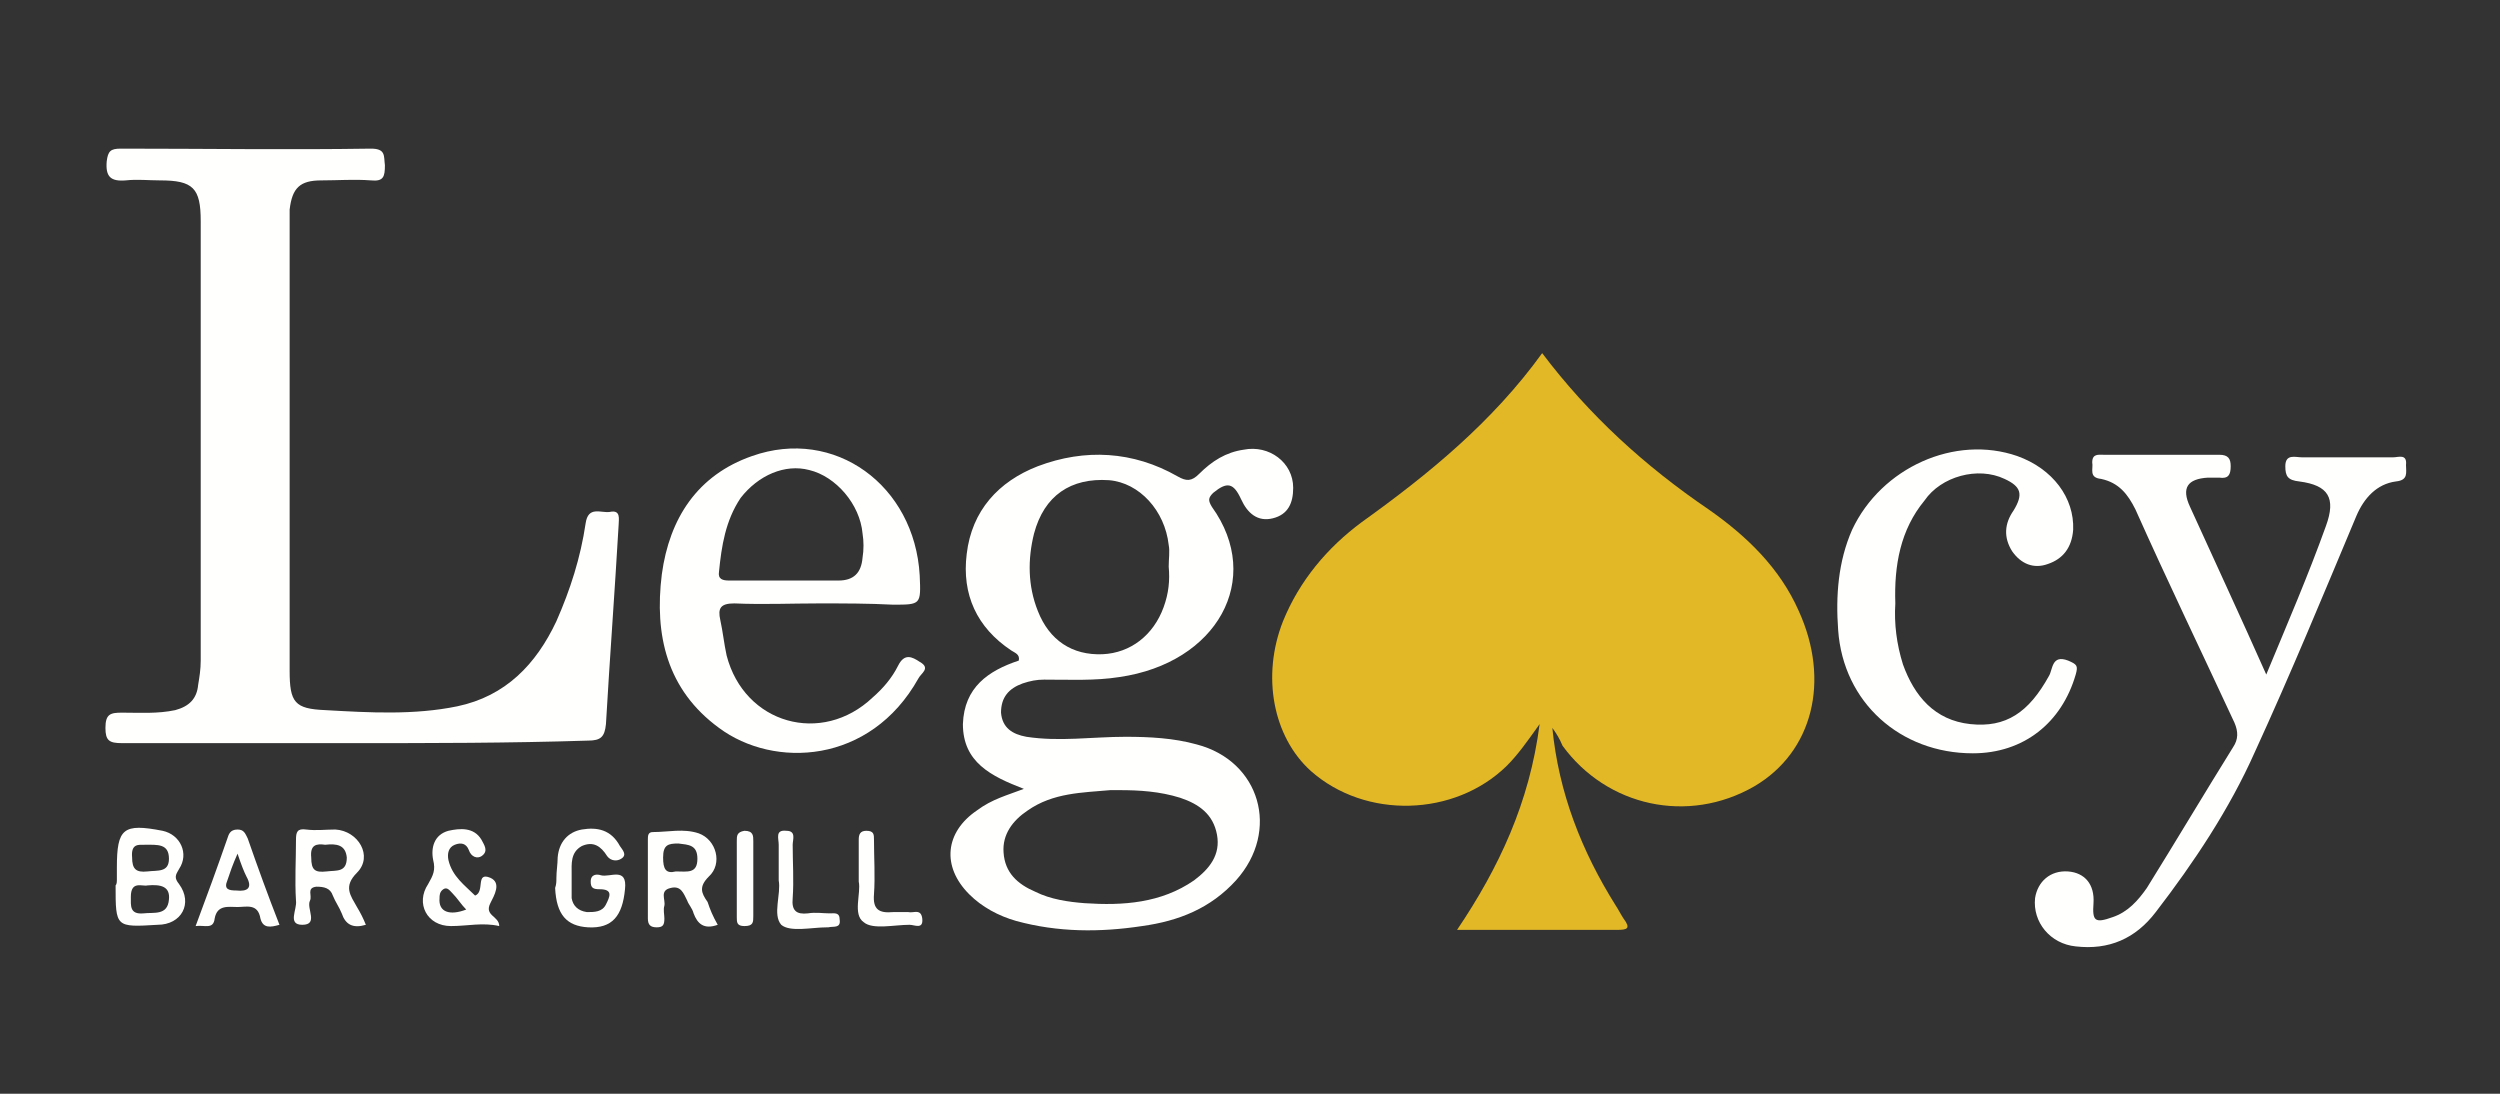
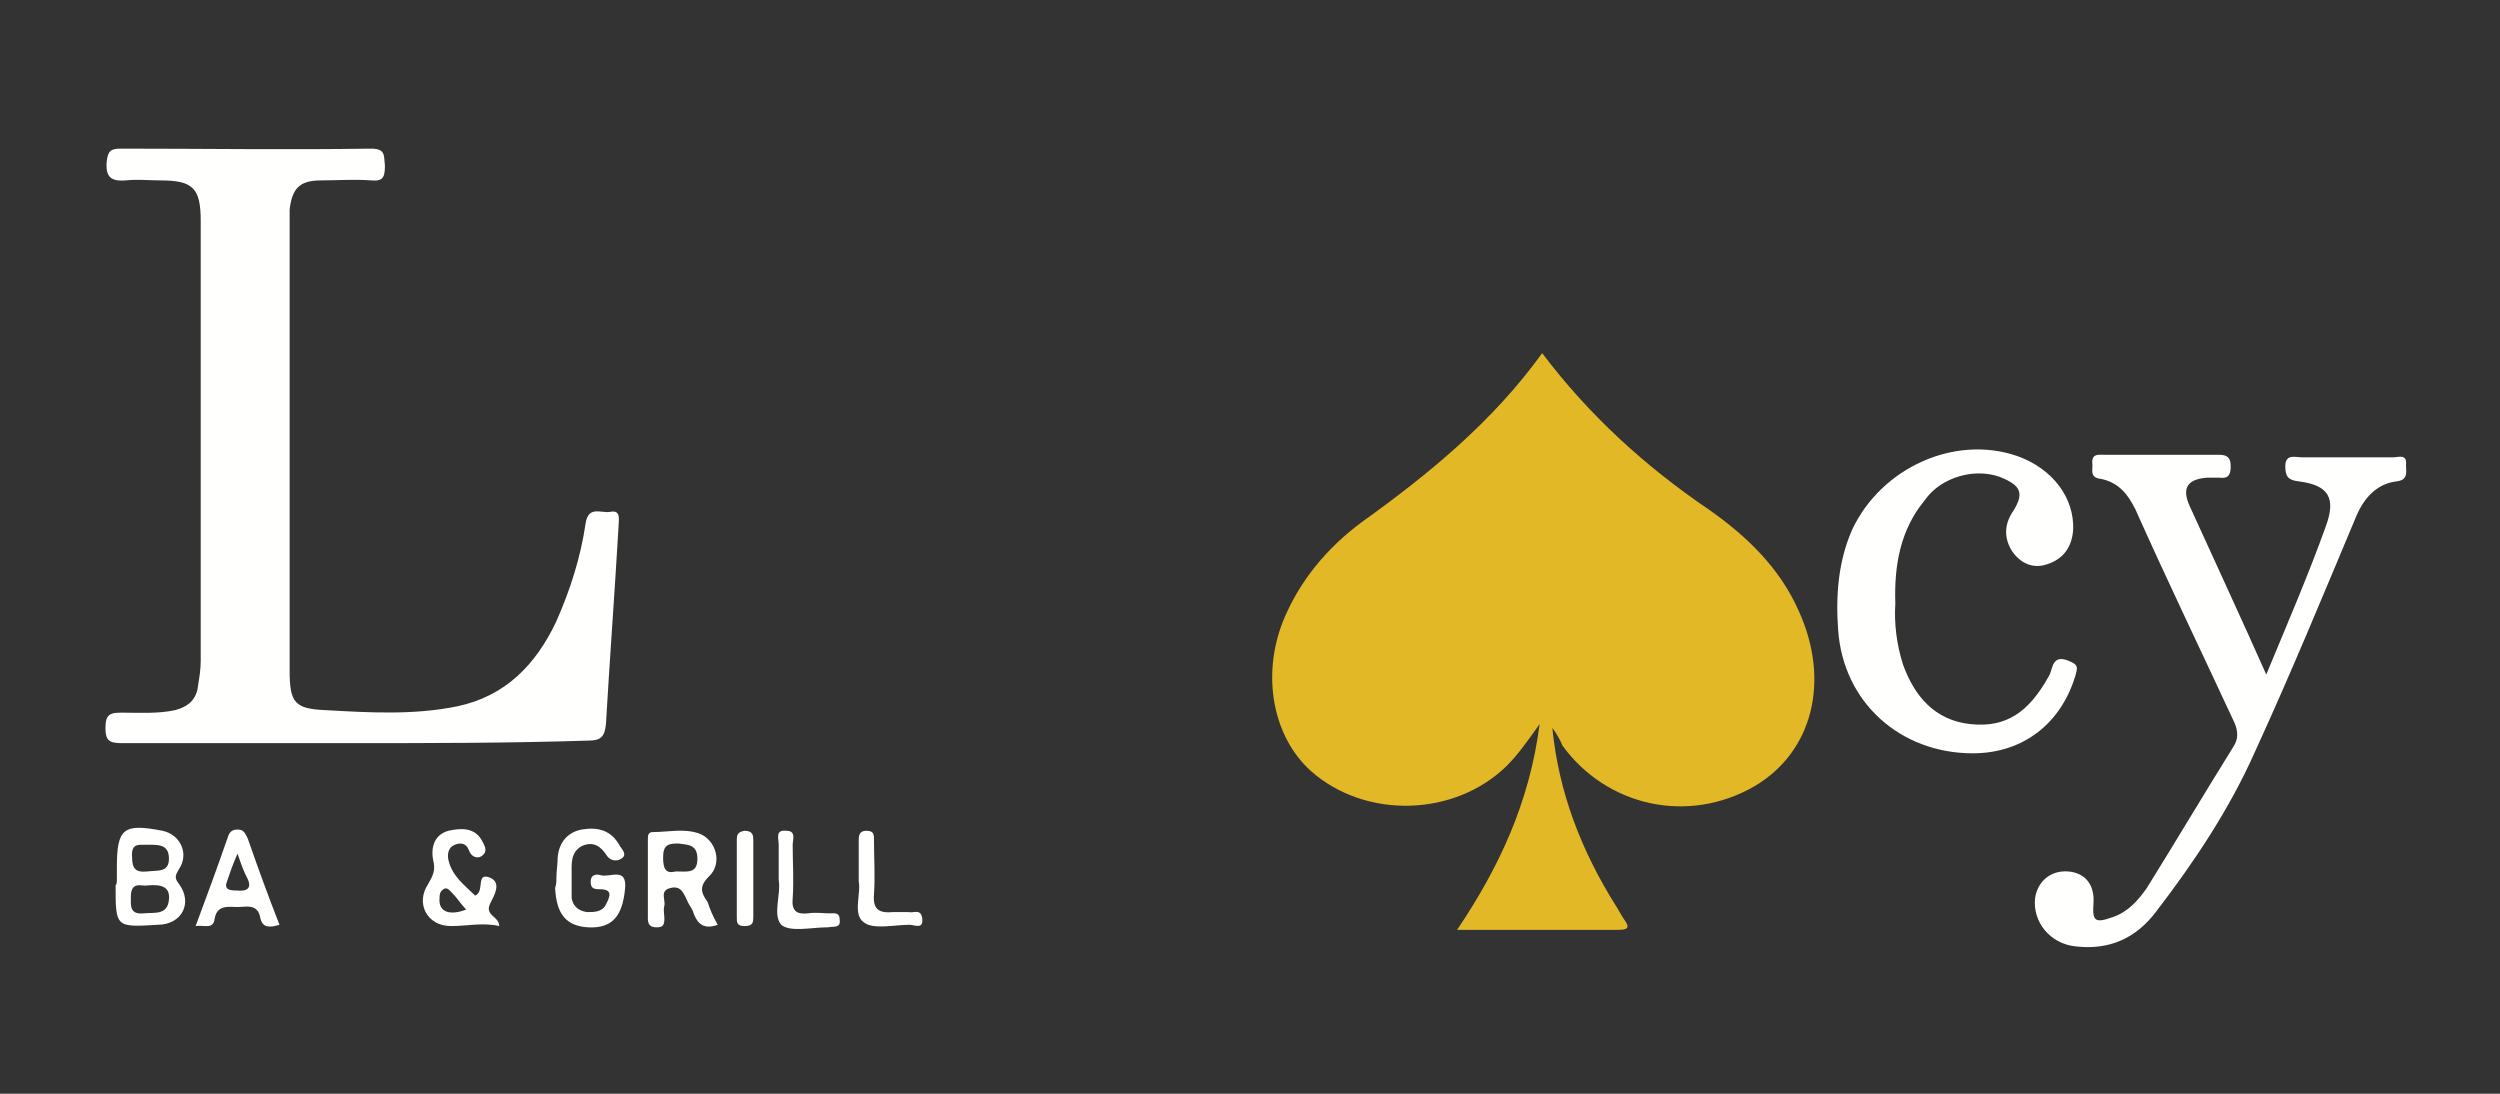
<svg xmlns="http://www.w3.org/2000/svg" version="1.1" id="Layer_1" x="0px" y="0px" viewBox="0 0 196.8 86.1" style="enable-background:new 0 0 196.8 86.1;" xml:space="preserve">
  <rect x="0" y="0" width="196.8" height="86.1" fill="#333333" stroke="none" />
  <style type="text/css">
	.st0{fill:#E3B826;}
	.st1{fill:#FFFFFE;}
</style>
  <g>
    <g>
      <path class="st0" d="M122.2,57.3c0.5,5.1,2.3,9.7,5,14c0.2,0.3,0.4,0.7,0.6,1c0.6,0.8,0.3,0.9-0.5,0.9c-4.1,0-8.2,0-12.6,0    c3.3-4.9,5.7-10,6.5-16.2c-1,1.4-1.7,2.4-2.6,3.3c-4.1,4-11.1,4.2-15.4,0.4c-3-2.7-3.9-7.5-2.2-11.8c1.3-3.2,3.5-5.8,6.2-7.8    c5.3-3.8,10.3-7.9,14.2-13.3c3.7,4.9,8.1,8.9,13.1,12.3c3,2.1,5.6,4.6,7.1,8c2.5,5.5,1.1,11.1-3.5,13.8c-5.2,3-11.6,1.6-15.1-3.2    C122.8,58.2,122.5,57.7,122.2,57.3z" />
      <path class="st1" d="M27.8,58.5c-6.1,0-12.2,0-18.2,0c-1,0-1.3-0.2-1.3-1.2c0-1.1,0.4-1.2,1.3-1.2c1.4,0,2.8,0.1,4.2-0.2    c1.1-0.3,1.7-0.9,1.8-2c0.1-0.6,0.2-1.2,0.2-1.9c0-11.5,0-23.1,0-34.6c0-2.6-0.6-3.2-3.2-3.2c-0.9,0-1.8-0.1-2.7,0    c-1.2,0.1-1.6-0.3-1.5-1.5c0.1-0.8,0.3-1,1.1-1c6.6,0,13.1,0.1,19.7,0c1.2,0,1,0.6,1.1,1.3c0,0.9-0.1,1.3-1.1,1.2    c-1.3-0.1-2.6,0-3.9,0c-1.7,0-2.3,0.6-2.5,2.3c0,0.3,0,0.7,0,1c0,11.8,0,23.5,0,35.3c0,2.5,0.4,3,2.8,3.1c3.5,0.2,7,0.4,10.4-0.3    c3.8-0.8,6.2-3.3,7.8-6.7c1.1-2.5,1.9-5,2.3-7.7c0.2-1.4,1.2-0.8,1.9-0.9c0.9-0.2,0.7,0.6,0.7,1c-0.3,5.2-0.7,10.5-1,15.7    c-0.1,1-0.4,1.3-1.4,1.3C40,58.5,33.9,58.5,27.8,58.5z" />
-       <path class="st1" d="M80.6,62.1c-2.6-1-4.8-2.1-4.8-5.1c0.1-2.9,2-4.2,4.4-5c0.1-0.5-0.3-0.6-0.6-0.8c-2.7-1.8-3.9-4.4-3.5-7.6    c0.4-3.4,2.5-5.7,5.6-6.9c3.7-1.4,7.5-1.2,11,0.8c0.7,0.4,1.1,0.4,1.7-0.2c1-1,2.1-1.7,3.5-1.9c2-0.4,3.9,1,3.9,3    c0,1.2-0.4,2.1-1.6,2.4c-1.2,0.3-2-0.4-2.5-1.5c-0.6-1.3-1.1-1.4-2.2-0.5c-0.4,0.4-0.4,0.6-0.1,1.1c4.1,5.7,0.4,12.3-7.3,13.4    c-1.9,0.3-3.9,0.2-5.9,0.2c-0.6,0-1.1,0.1-1.7,0.3c-1.1,0.4-1.7,1.1-1.7,2.3c0.1,1.2,0.9,1.7,2,1.9c2.6,0.4,5.2,0,7.8,0    c1.9,0,3.8,0.1,5.6,0.6c5,1.3,6.6,6.8,3.1,10.7c-2,2.2-4.5,3.2-7.4,3.6c-3.3,0.5-6.6,0.5-9.9-0.4c-1.4-0.4-2.7-1.1-3.7-2.1    c-2.2-2.2-1.9-4.9,0.6-6.6C78.1,62.9,79.3,62.6,80.6,62.1z M88.1,62.2c-0.2,0-0.5,0-0.7,0c-2.2,0.2-4.5,0.2-6.5,1.6    c-1.2,0.8-2,1.9-1.9,3.3c0.1,1.6,1.1,2.5,2.5,3.1c1.2,0.6,2.6,0.8,3.9,0.9c3,0.2,6,0,8.6-1.8c1.2-0.9,2.1-2,1.8-3.6    c-0.3-1.6-1.4-2.4-2.9-2.9C91.3,62.3,89.7,62.2,88.1,62.2z M92,44.6c0-0.6,0.1-1.2,0-1.7c-0.3-2.7-2.3-4.9-4.7-5.1    c-3-0.2-5.1,1.2-5.9,4.2c-0.5,2-0.5,4.1,0.3,6.1c0.9,2.3,2.7,3.5,5.1,3.4c2.2-0.1,4-1.5,4.8-3.7C92,46.7,92.1,45.7,92,44.6z" />
      <path class="st1" d="M178.4,53.1c1.7-4.1,3.3-7.8,4.7-11.7c0.8-2.2,0.2-3.2-2.1-3.5c-0.9-0.1-1.1-0.4-1.1-1.2c0-1,0.8-0.7,1.3-0.7    c2.4,0,4.8,0,7.2,0c0.4,0,1.1-0.3,1,0.6c0,0.6,0.2,1.2-0.8,1.3c-1.5,0.2-2.5,1.3-3.1,2.7c-2.6,6.2-5.2,12.5-8,18.6    c-2,4.5-4.8,8.7-7.8,12.6c-1.6,2.1-3.7,3-6.3,2.7c-2-0.2-3.4-1.9-3.2-3.8c0.2-1.3,1.2-2.2,2.6-2.1c1.3,0.1,2.1,1,2,2.5    c-0.1,1.4,0.1,1.6,1.5,1.1c1.2-0.4,2-1.3,2.7-2.3c2.3-3.7,4.5-7.4,6.8-11.1c0.4-0.6,0.4-1.2,0.1-1.9c-2.6-5.6-5.3-11.2-7.8-16.8    c-0.6-1.2-1.3-2.1-2.7-2.4c-1-0.1-0.6-0.8-0.7-1.3c0-0.7,0.5-0.6,0.9-0.6c3,0,6.1,0,9.1,0c0.7,0,0.9,0.3,0.9,0.9    c0,0.7-0.2,1-0.9,0.9c-0.3,0-0.6,0-0.9,0c-1.6,0.1-2.1,0.8-1.4,2.3C174.4,44.3,176.4,48.6,178.4,53.1z" />
-       <path class="st1" d="M64.5,47.5c-2.2,0-4.4,0.1-6.7,0c-1.1,0-1.3,0.4-1.1,1.3c0.2,0.9,0.3,1.9,0.5,2.8c1.4,5.4,7.5,7.1,11.5,3.3    c0.8-0.7,1.5-1.5,2-2.5s1.1-0.7,1.7-0.3c0.9,0.5,0.1,0.9-0.1,1.3c-3.8,6.8-11.4,7.1-15.7,3.9c-4.1-3-5.1-7.3-4.5-12.1    c0.6-4.4,2.8-7.8,7.1-9.3c6.5-2.3,12.8,2.3,13.2,9.4c0.1,2.3,0.1,2.3-2.1,2.3C68.4,47.5,66.4,47.5,64.5,47.5z M61.7,45.7    c1.4,0,2.9,0,4.3,0c1.2,0,1.8-0.6,1.9-1.8c0.1-0.6,0.1-1.3,0-1.9c-0.2-2.3-2.1-4.5-4.2-5c-1.9-0.5-4,0.4-5.4,2.2    C57.1,41,56.8,43,56.6,45c-0.1,0.6,0.3,0.7,0.8,0.7C58.8,45.7,60.3,45.7,61.7,45.7z" />
      <path class="st1" d="M149.2,47.5c-0.1,1.6,0.1,3.2,0.6,4.8c0.9,2.5,2.5,4.4,5.3,4.7s4.6-0.9,6.2-3.8c0.3-0.5,0.2-1.7,1.5-1.2    c0.7,0.3,0.8,0.4,0.6,1.1c-1.1,3.8-4.1,6.2-8.1,6.2c-5.7,0-10.2-4-10.6-9.7c-0.2-2.7,0-5.4,1.1-7.9c2.3-4.9,8.1-7.5,13-5.8    c2.8,1,4.5,3.3,4.4,5.8c-0.1,1.4-0.8,2.3-2,2.7c-1.1,0.4-2.1,0-2.8-1c-0.7-1.1-0.6-2.2,0.1-3.2c0.8-1.3,0.6-1.9-0.7-2.5    c-2.1-1-5-0.2-6.3,1.7C149.6,41.7,149.1,44.5,149.2,47.5z" />
      <path class="st1" d="M9.2,69.2c0-0.3,0-0.6,0-0.9c0-3.1,0.5-3.5,3.6-2.9c1.4,0.3,2.1,1.8,1.3,3c-0.3,0.5-0.4,0.7,0,1.2    c1.1,1.5,0.2,3.2-1.7,3.2C9.1,73,9.1,73,9.1,69.7C9.2,69.6,9.2,69.4,9.2,69.2z M11.6,69.7c-0.4,0.1-1.3-0.4-1.3,0.9    c0,0.7-0.1,1.4,1,1.3c0.8-0.1,1.9,0.2,2-1.1C13.4,69.8,12.7,69.6,11.6,69.7z M11.4,66.5c-0.5,0-1.1-0.1-1,1c0,0.9,0.3,1.2,1.2,1.1    c0.8-0.1,1.7,0.1,1.7-1C13.3,66.4,12.4,66.5,11.4,66.5z" />
      <path class="st1" d="M56.5,72.8c-1.1,0.4-1.6-0.1-1.9-0.9c-0.1-0.4-0.4-0.7-0.5-1c-0.3-0.6-0.5-1.2-1.3-1    c-0.9,0.2-0.4,0.9-0.5,1.4c-0.1,0.3,0,0.7,0,1c0,0.5-0.1,0.7-0.6,0.7S51,72.8,51,72.3c0-2.1,0-4.1,0-6.2c0-0.3,0-0.6,0.4-0.6    c1.2,0,2.4-0.3,3.6,0.1c1.4,0.5,1.9,2.4,0.8,3.4c-0.8,0.8-0.6,1.3-0.1,2C55.9,71.6,56.1,72.1,56.5,72.8z M53.2,68.6    c0.9,0,1.7,0.2,1.7-1c0-1.1-0.7-1.1-1.5-1.2c-0.8,0-1.2,0.1-1.2,1.1C52.2,68.4,52.4,68.8,53.2,68.6z" />
      <path class="st1" d="M37.4,70.5c0.8-0.3,0-1.9,1.2-1.4c0.9,0.4,0.3,1.4,0,2c-0.5,1,0.7,1,0.7,1.8c-1.3-0.3-2.5,0-3.8,0    c-1.9,0-2.8-1.8-1.8-3.3c0.4-0.7,0.6-1.1,0.4-1.9c-0.2-1,0.1-2,1.2-2.3c0.9-0.2,2-0.3,2.6,0.7c0.2,0.4,0.6,0.9,0,1.3    c-0.3,0.2-0.8,0.1-1-0.5c-0.2-0.5-0.6-0.6-1.1-0.4s-0.6,0.7-0.5,1.2C35.6,69,36.6,69.7,37.4,70.5z M36.7,71.6    c-0.4-0.4-0.7-0.9-1.1-1.3c-0.2-0.2-0.4-0.5-0.7-0.3s-0.3,0.5-0.3,0.7C34.5,71.8,35.4,72.1,36.7,71.6z" />
-       <path class="st1" d="M28.8,72.8c-1,0.3-1.6,0-1.9-0.9c-0.2-0.5-0.5-0.9-0.7-1.4c-0.2-0.6-0.7-0.7-1.3-0.7    c-0.8,0.1-0.3,0.7-0.5,1.1c-0.3,0.6,0.7,1.9-0.6,1.9c-1.2,0-0.4-1.2-0.5-1.9c-0.1-1.6,0-3.2,0-4.8c0-0.6,0.1-0.9,0.8-0.8    c0.8,0.1,1.5,0,2.3,0c1.8,0.1,3,2.1,1.7,3.4c-1.1,1.1-0.5,1.8,0,2.7C28.4,71.9,28.6,72.3,28.8,72.8z M25.6,66.5    c-0.7-0.1-1.2,0-1.1,1c0,1,0.3,1.2,1.2,1.1c0.8-0.1,1.6,0.1,1.6-1.1C27.2,66.5,26.5,66.4,25.6,66.5z" />
      <path class="st1" d="M43.8,69.1c0-0.5,0.1-1.1,0.1-1.6c0.1-1.2,0.8-2,1.9-2.2c1.2-0.2,2.3,0,3,1.3c0.2,0.3,0.6,0.7,0.1,1    c-0.3,0.2-0.8,0.2-1.1-0.2c-0.5-0.8-1.1-1.2-2-0.8C44.9,67.1,45,68,45,68.8c0,0.6,0,1.3,0,1.9c0.1,0.6,0.5,1,1.2,1.1    c0.6,0,1.2,0,1.5-0.6s0.6-1.2-0.5-1.2c-0.5,0-0.7-0.1-0.7-0.6c0-0.6,0.5-0.6,0.8-0.5c0.7,0.2,2.1-0.7,1.9,1.1    c-0.2,2.1-1,3.1-2.9,3c-1.7-0.1-2.5-1-2.6-3.1C43.8,69.6,43.8,69.4,43.8,69.1L43.8,69.1z" />
      <path class="st1" d="M22,72.8c-0.7,0.2-1.3,0.3-1.5-0.5c-0.2-1.2-1.1-0.9-1.8-0.9c-0.7,0-1.6-0.2-1.8,0.9    c-0.1,0.9-0.8,0.5-1.5,0.6c0.9-2.4,1.7-4.6,2.5-6.9c0.1-0.3,0.2-0.7,0.8-0.7c0.5,0,0.6,0.3,0.8,0.7C20.3,68.3,21.1,70.5,22,72.8z     M18.7,67.2c-0.4,0.9-0.6,1.5-0.8,2.1c-0.3,0.7,0.1,0.8,0.7,0.8c0.9,0.1,1.3-0.2,0.8-1.1C19.2,68.6,19,68.1,18.7,67.2z" />
      <path class="st1" d="M61.3,69.3c0-1.1,0-2,0-2.8c0-0.5-0.3-1.2,0.6-1.1c0.8,0,0.5,0.7,0.5,1.1c0,1.4,0.1,2.8,0,4.2    c-0.1,1,0.3,1.3,1.2,1.2c0.6-0.1,1.2,0,1.7,0c0.4,0,0.8-0.1,0.8,0.5c0.1,0.7-0.5,0.5-0.9,0.6h-0.1c-1.2,0-2.9,0.4-3.6-0.2    C60.8,72,61.5,70.4,61.3,69.3z" />
      <path class="st1" d="M67.6,69.4c0-1.3,0-2.3,0-3.3c0-0.4,0.1-0.7,0.6-0.7c0.6,0,0.6,0.3,0.6,0.7c0,1.4,0.1,2.9,0,4.3    c-0.1,1.2,0.4,1.5,1.5,1.4c0.4,0,0.8,0,1.2,0c0.4,0.1,1-0.3,1.1,0.5c0.1,0.9-0.6,0.5-1,0.5c-1.2,0-2.9,0.4-3.6-0.2    C67.1,72,67.8,70.3,67.6,69.4z" />
      <path class="st1" d="M59.3,69.2c0,1,0,1.9,0,2.9c0,0.5,0,0.8-0.7,0.8c-0.6,0-0.6-0.3-0.6-0.7c0-2,0-4,0-6c0-0.4,0-0.7,0.6-0.8    c0.7,0,0.7,0.4,0.7,0.8C59.3,67.2,59.3,68.2,59.3,69.2z" />
    </g>
  </g>
</svg>